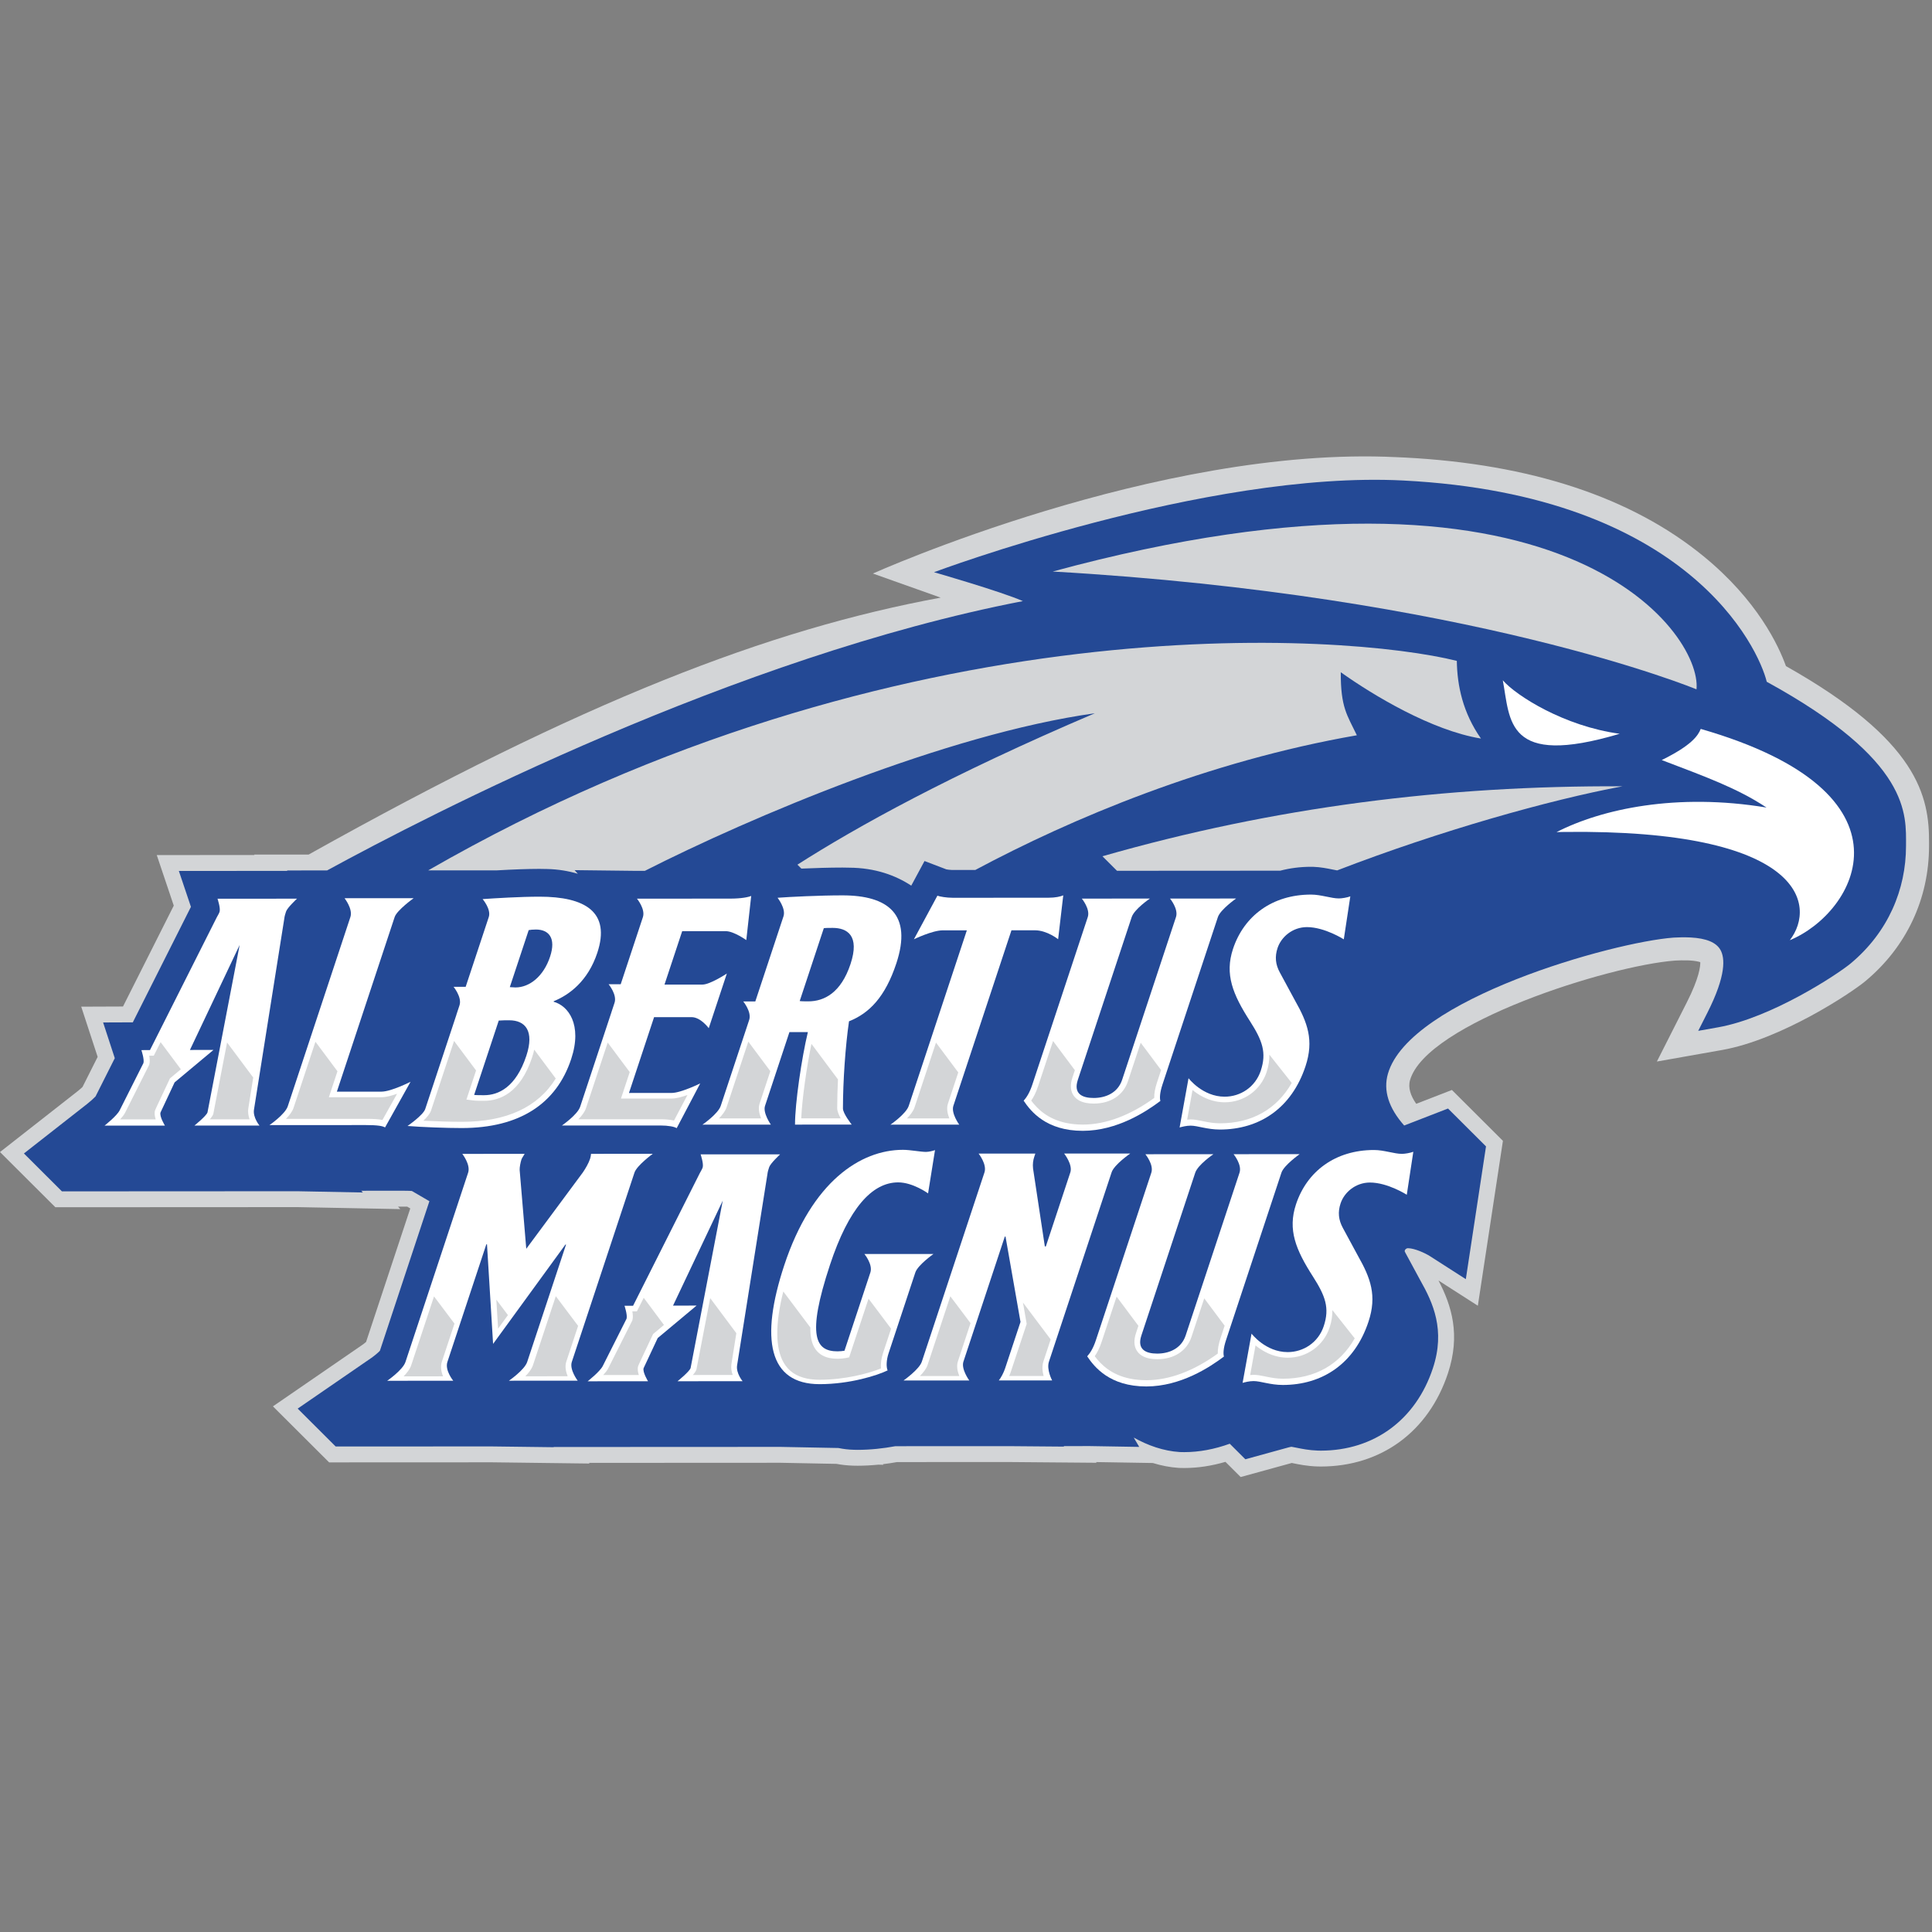
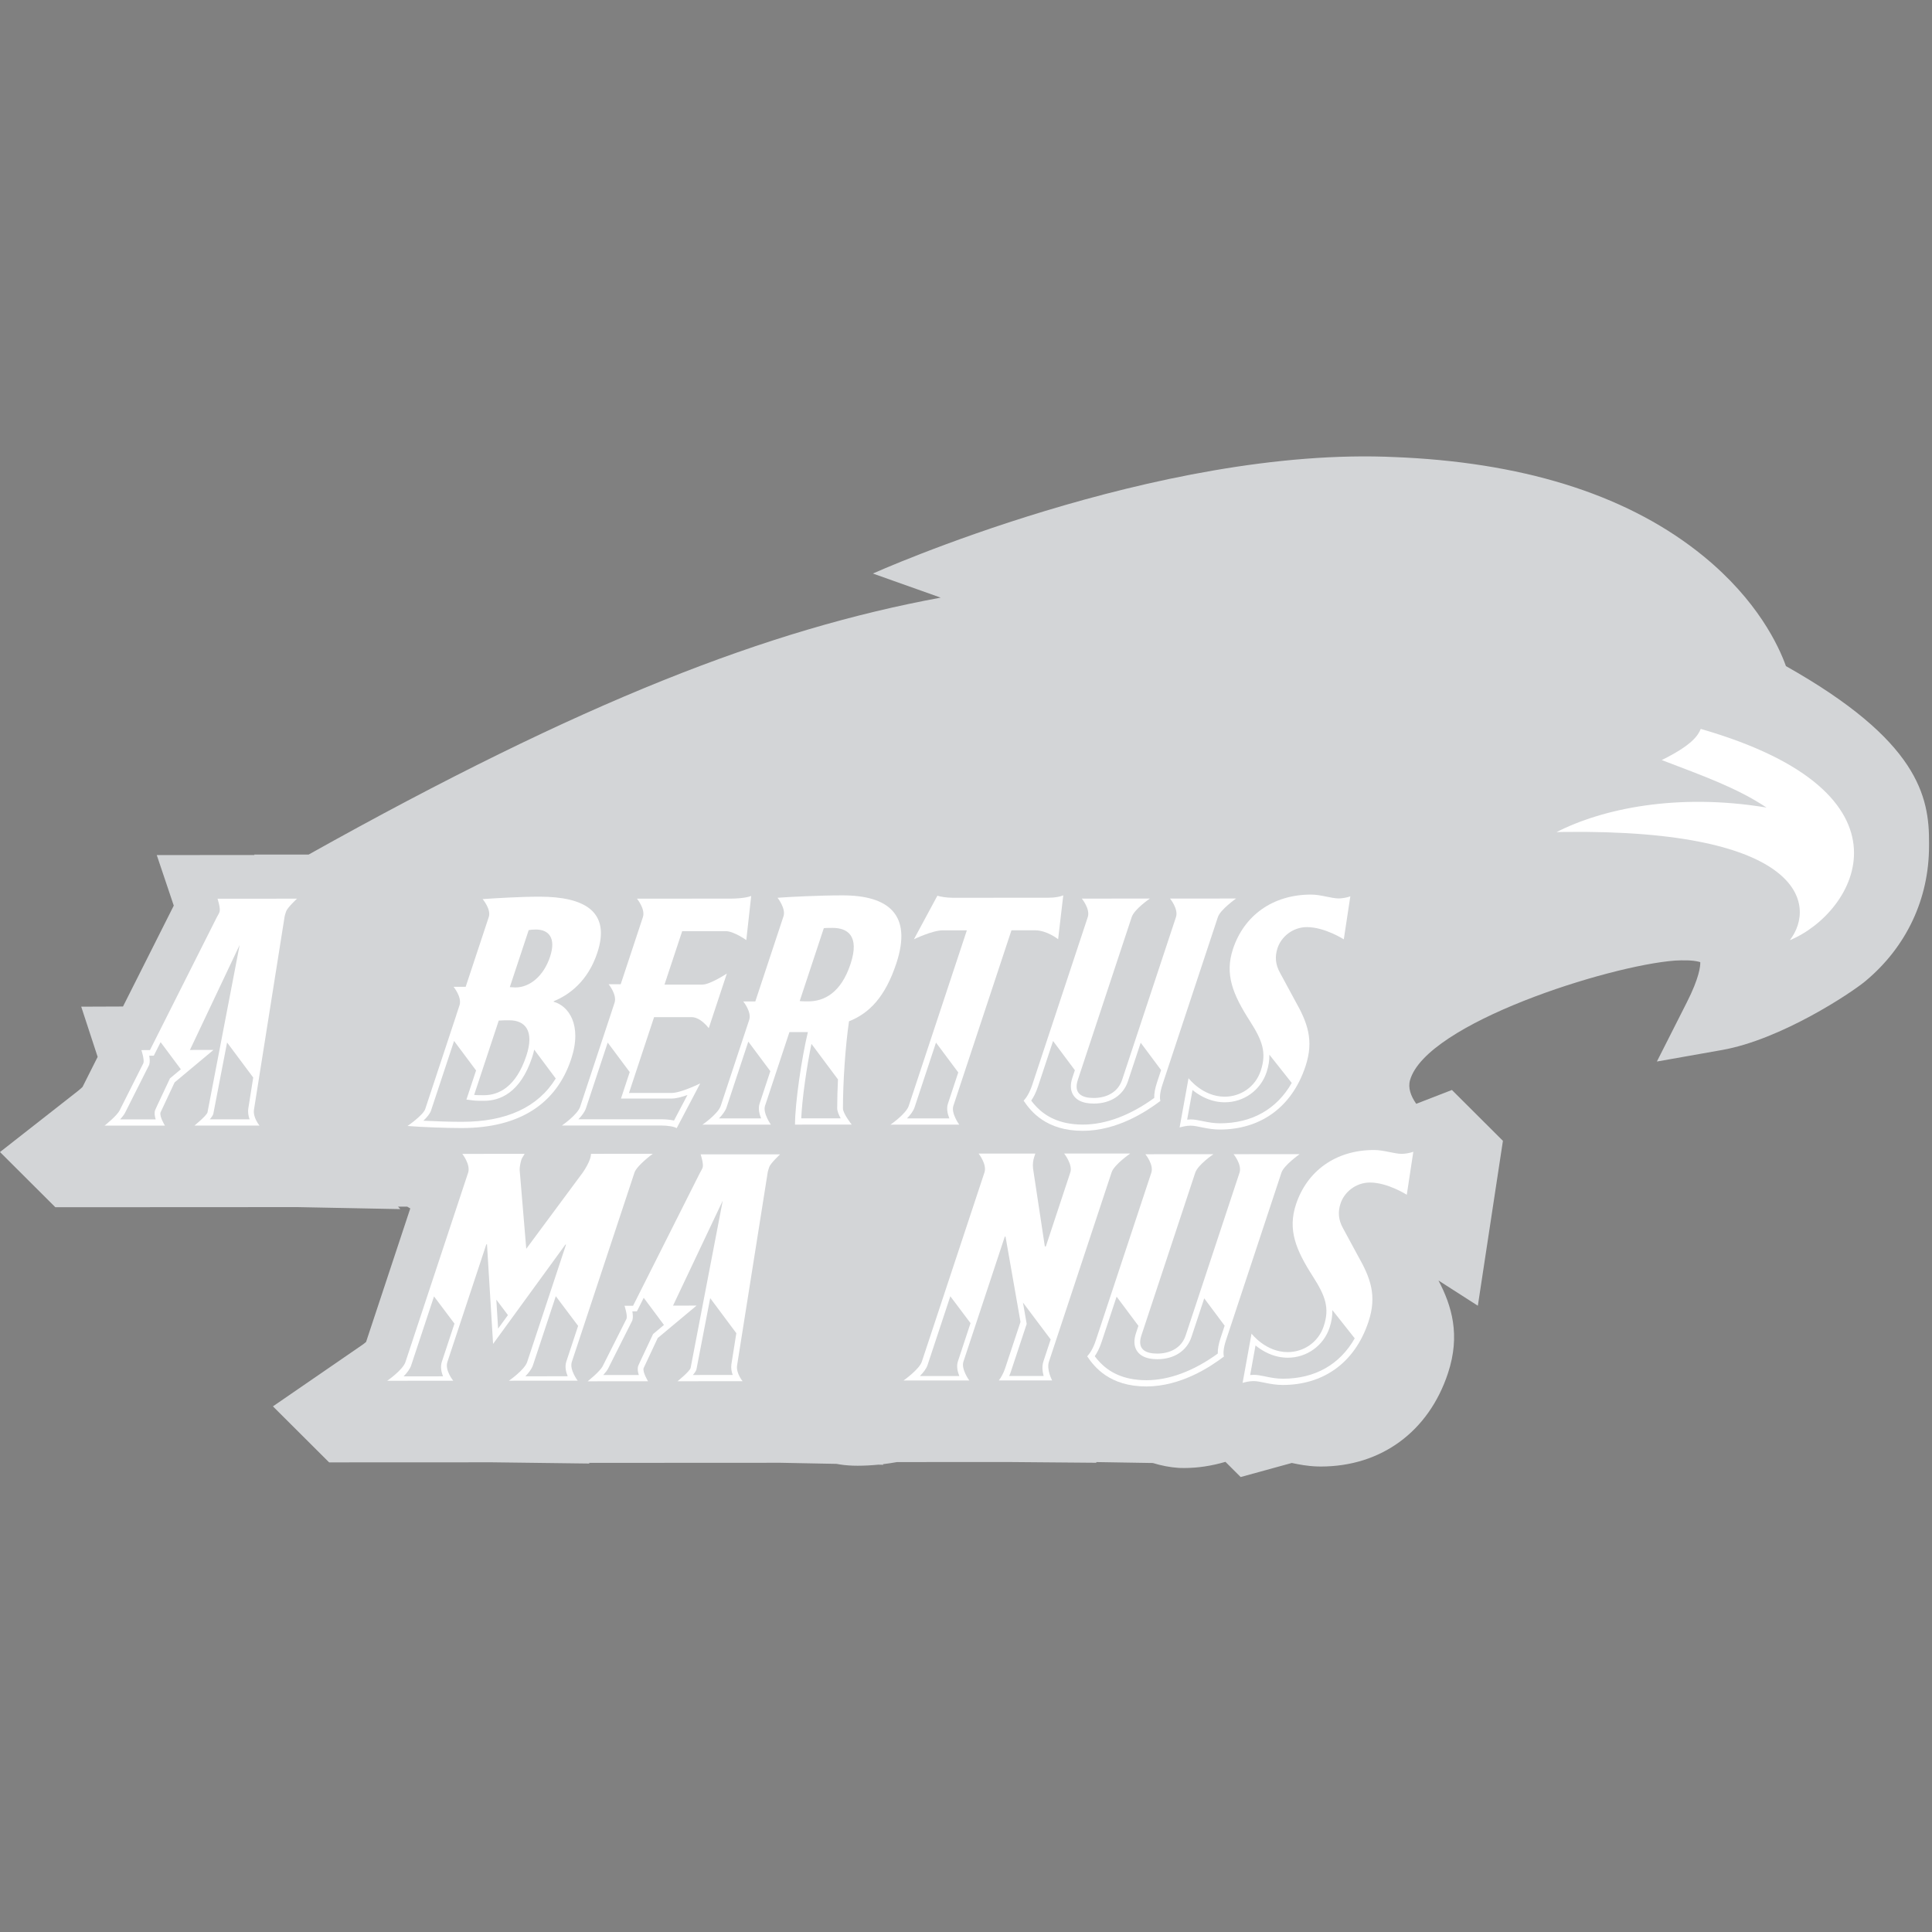
<svg xmlns="http://www.w3.org/2000/svg" width="200px" height="200px" viewBox="0 0 200 200" version="1.1">
  <rect x="0" y="0" width="200" height="200" fill="#808080" stroke="none" />
  <title>albertus-magnus</title>
  <desc>Created with Sketch.</desc>
  <g id="albertus-magnus" stroke="none" stroke-width="1" fill="none" fill-rule="evenodd">
    <g id="albertus-magnus_BGL">
      <g id="albertus-magnus" transform="translate(0, 47)">
        <g id="g10" transform="translate(100, 53.028) scale(-1, 1) rotate(-180) translate(-100, -53.028) translate(0, 0.154)" fill-rule="nonzero">
          <g id="g12">
            <path d="M126.857,1.572 L128.433,0 L133.728,1.456 C133.778,1.445 133.827,1.435 133.872,1.426 C134.443,1.308 135.305,1.131 136.347,1.095 C136.473,1.09 136.6,1.088 136.734,1.088 C142.976,1.091 147.895,4.701 149.892,10.744 C151.208,14.714 150.279,17.729 148.912,20.345 L152.986,17.733 L155.582,34.803 L150.301,40.068 L146.607,38.636 C146.039,39.449 145.737,40.295 145.969,41.095 C147.674,46.978 166.506,52.946 173.403,53.464 C173.77,53.482 174.245,53.5 174.713,53.483 L174.883,53.477 C175.493,53.443 175.839,53.358 176.012,53.299 C176.027,52.894 175.917,51.693 174.616,49.13 L171.52,43.012 L178.272,44.207 C184.373,45.292 191.622,50.093 193.128,51.354 C197.358,54.892 199.691,59.851 199.693,65.319 L199.694,65.638 C199.724,70.456 198.585,76.23 184.88,83.947 C184.133,86.036 181.949,90.74 176.353,95.317 C168.88,101.43 158.463,104.869 145.389,105.54 C145.102,105.555 144.812,105.564 144.525,105.578 C119.86,106.786 90.362,93.53 90.362,93.53 L97.382,91.035 C79.55,87.751 60.371,80.335 31.949,64.438 L26.307,64.436 L26.343,64.39 L16.228,64.385 L17.988,59.152 L12.733,48.709 L8.408,48.692 L10.109,43.494 L8.541,40.377 C8.409,40.253 8.212,40.078 8.03,39.935 L0,33.643 L5.731,27.929 L30.78,27.942 L41.441,27.735 L41.2,27.992 L41.791,27.992 C41.924,27.992 42.045,27.991 42.157,27.989 L42.472,27.805 L37.897,13.985 C37.78,13.885 37.64,13.774 37.516,13.687 L28.254,7.316 L34.07,1.517 L42.532,1.521 L42.529,1.519 L50.889,1.525 L61.032,1.397 L60.97,1.466 L80.792,1.476 L86.594,1.363 C87.115,1.265 87.655,1.201 88.214,1.182 L88.325,1.178 C88.477,1.172 88.631,1.17 88.786,1.17 C89.505,1.17 90.222,1.211 90.924,1.28 L91.453,1.269 L91.396,1.33 C91.893,1.389 92.379,1.463 92.853,1.548 L97.496,1.551 L97.495,1.55 L104.357,1.554 L113.516,1.477 L113.461,1.549 L119.341,1.452 C120.205,1.186 121.101,1.005 122.03,0.945 L122.079,0.943 C122.249,0.937 122.423,0.934 122.604,0.934 C124.006,0.935 125.432,1.153 126.857,1.572" id="path14" fill="#D3D5D7" />
-             <path d="M122.136,2.586 L122.136,2.586 C122.288,2.58 122.442,2.578 122.602,2.578 C124.144,2.579 125.725,2.876 127.304,3.448 L128.918,1.839 L133.329,3.052 C133.534,3.108 133.641,3.127 133.691,3.133 C133.797,3.12 134.03,3.072 134.204,3.036 C134.752,2.923 135.503,2.769 136.404,2.738 L136.405,2.738 C136.512,2.734 136.62,2.732 136.733,2.732 C142.232,2.735 146.567,5.924 148.331,11.26 C149.641,15.213 148.35,18.031 147.03,20.36 C146.499,21.334 146.052,22.158 145.471,23.242 C145.423,23.33 145.411,23.375 145.409,23.376 C145.41,23.384 145.414,23.421 145.438,23.494 C145.439,23.495 145.539,23.687 145.749,23.688 L145.793,23.687 C146.468,23.663 147.503,23.195 148.01,22.877 L151.742,20.484 L153.831,34.227 L149.898,38.148 L145.36,36.389 C143.744,38.218 143.176,40.018 143.68,41.758 C145.919,49.481 166.976,55.382 173.255,55.842 C173.678,55.863 174.346,55.891 175.014,55.855 C176.642,55.765 177.65,55.348 178.092,54.583 C178.568,53.756 178.72,51.954 176.743,48.054 L175.799,46.189 L177.855,46.554 C183.397,47.538 190.255,52.055 191.598,53.181 C195.478,56.426 197.309,60.841 197.31,65.32 C197.311,68.579 197.861,74.117 182.893,82.325 C182.047,85.788 174.817,101.645 145.268,103.16 C124.783,104.212 96.688,93.667 96.688,93.667 C96.688,93.667 103.618,91.675 105.888,90.676 C76.167,84.935 44.414,68.556 33.858,62.794 L29.71,62.792 L29.746,62.747 L18.515,62.742 L19.765,59.026 L13.748,47.069 L10.674,47.057 L11.883,43.36 L9.892,39.402 C9.729,39.224 9.349,38.88 9.044,38.641 L2.477,33.496 L6.41,29.573 L30.795,29.586 L37.567,29.455 L37.397,29.635 L41.791,29.637 C41.991,29.636 42.168,29.634 42.325,29.629 C42.462,29.624 42.564,29.618 42.637,29.612 L44.452,28.553 L39.326,13.069 C39.141,12.872 38.758,12.549 38.447,12.333 L30.817,7.084 L34.749,3.162 L47.355,3.167 L47.354,3.167 L50.909,3.168 L52.504,3.148 L53.639,3.134 L57.333,3.087 L57.314,3.109 L80.807,3.12 L86.795,3.005 C87.306,2.899 87.834,2.834 88.382,2.822 L88.382,2.822 C88.514,2.817 88.648,2.814 88.786,2.814 C90.12,2.815 91.455,2.963 92.687,3.192 L101.223,3.197 L101.222,3.196 L104.37,3.198 L110.155,3.15 L110.116,3.202 L112.852,3.204 L117.933,3.119 L117.363,4.086 C118.827,3.267 120.43,2.695 122.136,2.586" id="path16" fill="#244995" />
            <path d="M175.621,81.542 C176.208,87.426 161.619,108.042 108.976,93.738 C152.212,91.263 175.621,81.542 175.621,81.542" id="path18" fill="#D3D5D7" />
            <path d="M114.124,64.262 L115.633,62.758 L128.464,62.766 L128.462,62.766 L132.524,62.767 C133.53,63.033 134.598,63.171 135.713,63.171 C135.797,63.172 135.881,63.17 135.965,63.167 C136.708,63.141 137.38,63.005 137.92,62.895 C138.078,62.863 138.272,62.823 138.422,62.798 C149.068,66.905 160.462,70.11 167.965,71.505 C149.633,71.59 131.901,69.356 114.124,64.262" id="path20" fill="#D3D5D7" />
            <path d="M51.416,62.801 C53.193,62.903 54.652,62.954 55.838,62.955 C56.109,62.955 56.371,62.947 56.628,62.942 C57.782,62.919 58.842,62.737 59.815,62.449 L59.482,62.825 L65.936,62.75 L66.752,62.75 C77.614,68.266 97.932,76.912 113.338,79.065 C98.301,72.657 88.659,67.292 82.549,63.392 L82.958,62.985 C84.298,63.043 85.858,63.092 87.205,63.092 C87.43,63.092 87.653,63.082 87.871,63.081 C90.61,63.071 92.718,62.278 94.333,61.221 L95.706,63.769 L97.965,62.907 C98.073,62.885 98.299,62.851 98.541,62.842 C98.574,62.841 98.606,62.841 98.639,62.841 L100.96,62.842 C110.917,68.168 124.956,74.089 140.461,76.787 C139.469,78.866 138.778,79.637 138.797,83.312 C142.157,80.922 148.206,77.282 153.308,76.448 C151.432,79.124 150.85,81.913 150.809,84.488 C139.463,87.331 92.966,90.792 44.324,62.799 L51.416,62.801" id="path22" fill="#D3D5D7" />
-             <path d="M167.667,76.942 C155.851,73.414 156.351,78.348 155.569,82.479 C156.951,80.886 161.924,77.721 167.667,76.942" id="path24" fill="#FFFFFF" />
            <path d="M182.869,69.305 C179.854,71.31 176.52,72.505 172.022,74.222 C175.136,75.75 175.792,76.769 176.059,77.445 C199.171,70.795 192.147,58.41 185.28,55.572 C188.103,59.23 186.607,67.078 161.963,66.78 C161.687,66.778 161.41,66.77 161.131,66.762 C165.824,69.168 173.594,70.843 182.869,69.305" id="path26" fill="#FFFFFF" />
            <path d="M26.291,38.024 L29.423,57.767 C29.458,58.075 29.53,58.295 29.612,58.54 C29.744,58.943 30.745,59.871 30.745,59.871 L22.518,59.867 C22.518,59.867 22.85,58.878 22.728,58.506 C22.666,58.321 22.523,58.103 22.429,57.918 L15.524,44.196 L14.637,44.195 C14.637,44.195 14.958,43.238 14.849,42.854 L12.384,37.955 C12.086,37.368 10.821,36.377 10.821,36.377 L17.072,36.381 C17.072,36.381 16.484,37.338 16.618,37.743 C16.636,37.799 17.225,39.052 18.075,40.853 L22.098,44.213 L19.662,44.211 C21.991,49.139 24.809,55.08 24.809,55.08 C24.809,55.08 21.487,37.77 21.479,37.744 C21.355,37.372 20.125,36.383 20.125,36.383 L26.861,36.385 C26.861,36.385 26.168,37.219 26.291,38.024" id="path28" fill="#FFFFFF" />
-             <path d="M34.873,39.895 L40.855,57.971 C41.091,58.683 42.82,59.921 42.82,59.921 L35.666,59.918 C35.666,59.918 36.55,58.805 36.272,57.969 L29.789,38.378 C29.512,37.544 27.893,36.431 27.893,36.431 L37.859,36.436 C39.109,36.435 39.598,36.343 39.86,36.19 L42.5,40.918 C42.5,40.918 40.496,39.897 39.49,39.896 L34.873,39.895" id="path30" fill="#FFFFFF" />
            <path d="M56.944,53.869 C56.269,51.827 54.815,50.682 53.358,50.682 C53.148,50.683 52.95,50.714 52.775,50.715 L54.73,56.616 C54.915,56.648 55.098,56.678 55.479,56.678 C56.8,56.678 57.588,55.813 56.944,53.869 L56.944,53.869 Z M54.487,43.608 C53.412,40.363 51.609,39.528 50.116,39.527 C49.768,39.527 49.319,39.527 49.083,39.557 L51.63,47.253 C51.989,47.283 52.405,47.282 52.717,47.282 C54.383,47.283 55.336,46.173 54.487,43.608 Z M55.841,60.078 C53.828,60.076 51.311,59.919 49.961,59.828 C49.961,59.828 50.863,58.776 50.598,57.972 L48.207,50.749 L46.953,50.748 C46.953,50.748 47.844,49.666 47.568,48.833 L47.246,47.859 L47.25,47.858 L44.022,38.102 C43.808,37.454 42.187,36.341 42.187,36.341 C43.674,36.219 46.246,36.126 47.811,36.127 C53.816,36.13 57.605,38.665 59.128,43.269 C60.316,46.855 58.808,48.8 57.31,49.202 L57.33,49.262 C58.932,49.912 60.861,51.334 61.833,54.27 C63.235,58.504 60.563,60.079 55.841,60.078 L55.841,60.078 Z" id="path32" fill="#FFFFFF" />
            <path d="M88.047,53.11 C87.055,50.112 85.308,49.243 83.679,49.242 C83.4,49.242 82.948,49.243 82.785,49.275 L85.28,56.815 C85.429,56.846 85.88,56.846 86.194,56.847 C87.686,56.847 89.029,56.077 88.047,53.11 Z M87.204,60.214 C84.843,60.215 81.701,60.057 80.493,59.965 C80.493,59.965 81.373,58.853 81.108,58.049 L78.19,49.235 L76.94,49.234 C76.94,49.234 77.832,48.152 77.555,47.318 L77.232,46.343 L77.232,46.344 L74.612,38.426 C74.336,37.591 72.719,36.478 72.719,36.478 L79.799,36.482 C79.799,36.482 78.949,37.687 79.196,38.427 L81.722,46.061 L83.631,46.061 C82.984,43.372 82.297,38.677 82.3,36.483 L88.168,36.486 C88.168,36.486 87.261,37.629 87.261,38.155 C87.265,40.997 87.514,44.58 87.888,47.178 C90.003,48.013 91.642,49.713 92.788,53.172 C94.465,58.241 91.961,60.217 87.204,60.214 L87.204,60.214 Z" id="path34" fill="#FFFFFF" />
            <path d="M71.596,47.607 C72.534,47.607 73.37,46.465 73.37,46.465 L75.243,52.122 C75.243,52.122 73.511,50.978 72.712,50.978 L68.788,50.977 L70.619,56.505 L75.133,56.508 C75.966,56.507 77.256,55.583 77.256,55.583 L77.765,60.156 C77.481,60.033 76.767,59.879 75.589,59.877 L65.938,59.873 C65.938,59.873 66.829,58.792 66.552,57.957 L64.255,51.014 L63.004,51.013 C63.004,51.013 63.895,49.93 63.618,49.097 L63.296,48.122 L63.298,48.122 L60.058,38.334 C59.782,37.5 58.165,36.388 58.165,36.388 L68.372,36.392 C69.17,36.392 69.823,36.27 70.05,36.114 L72.487,40.748 C72.487,40.748 70.493,39.761 69.519,39.76 L65.112,39.758 L67.71,47.606 L71.596,47.607" id="path36" fill="#FFFFFF" />
            <path d="M117.003,33.489 L110.161,33.487 C110.161,33.487 111.067,32.342 110.801,31.537 L108.266,23.875 L108.161,23.875 L106.941,31.939 C106.889,32.403 106.952,32.805 107.064,33.142 L107.178,33.485 L101.307,33.481 C101.307,33.481 102.189,32.369 101.912,31.534 L95.427,11.941 C95.163,11.139 93.534,9.995 93.534,9.995 L100.338,9.998 C100.338,9.998 99.478,11.17 99.733,11.945 L104.018,24.893 L104.091,24.892 L105.642,16.057 L104.054,11.267 C103.902,10.803 103.624,10.277 103.395,10 L108.917,10.003 C108.917,10.003 108.313,11.115 108.588,11.948 L115.073,31.54 C115.339,32.346 117.003,33.489 117.003,33.489" id="path38" fill="#FFFFFF" />
            <path d="M59.195,11.921 L65.679,31.512 C65.925,32.256 67.575,33.461 67.575,33.461 L61.185,33.459 C61.168,33.304 61.143,33.117 61.091,32.963 C60.929,32.469 60.614,31.942 60.343,31.541 L54.479,23.627 L53.795,31.785 C53.781,32.065 53.887,32.589 53.978,32.868 C54.039,33.053 54.216,33.268 54.312,33.456 L47.856,33.453 C47.856,33.453 48.736,32.34 48.46,31.504 L41.974,11.912 C41.7,11.078 40.082,9.965 40.082,9.965 L46.92,9.968 C46.92,9.968 46.029,11.05 46.315,11.915 L50.345,24.091 L50.413,24.091 L51.044,13.782 L58.529,24.064 L58.596,24.062 L54.576,11.918 C54.302,11.085 52.683,9.971 52.683,9.971 L59.802,9.975 C59.802,9.975 58.929,11.117 59.195,11.921" id="path40" fill="#FFFFFF" />
-             <path d="M94.753,21.172 C95.007,21.946 96.634,23.09 96.634,23.09 L89.484,23.086 C89.484,23.086 90.378,22.007 90.099,21.17 L87.421,13.076 C87.272,13.044 86.947,13.013 86.705,13.012 C84.483,13.011 83.438,14.465 85.922,21.973 C87.854,27.813 90.27,30.502 92.979,30.503 C94.509,30.503 96.074,29.363 96.074,29.363 L96.792,33.843 C96.633,33.78 96.175,33.658 95.864,33.657 C95.308,33.656 94.235,33.872 93.47,33.873 C89.062,33.87 84.044,30.562 81.191,21.94 C78.655,14.276 79.576,9.612 84.85,9.614 C87.974,9.616 90.806,10.511 91.885,11.039 C91.729,11.408 91.756,12.117 91.982,12.799 L94.753,21.172" id="path42" fill="#FFFFFF" />
            <path d="M76.303,11.559 L79.435,31.301 C79.47,31.61 79.542,31.83 79.623,32.075 C79.756,32.478 80.757,33.405 80.757,33.405 L72.529,33.402 C72.529,33.402 72.862,32.413 72.739,32.041 C72.677,31.856 72.535,31.638 72.44,31.453 L65.536,17.731 L64.649,17.73 C64.649,17.73 64.97,16.773 64.861,16.389 L62.396,11.49 C62.098,10.903 60.832,9.912 60.832,9.912 L67.083,9.916 C67.083,9.916 66.496,10.873 66.629,11.277 C66.648,11.334 67.236,12.586 68.086,14.387 L72.109,17.748 L69.673,17.746 C72.003,22.674 74.82,28.615 74.82,28.615 C74.82,28.615 71.499,11.305 71.49,11.28 C71.367,10.907 70.136,9.917 70.136,9.917 L76.873,9.92 C76.873,9.92 76.179,10.754 76.303,11.559" id="path44" fill="#FFFFFF" />
            <path d="M132.654,31.507 C132.911,32.28 134.538,33.425 134.538,33.425 L127.698,33.421 C127.698,33.421 128.591,32.34 128.315,31.505 L122.742,14.664 C122.291,13.303 121.04,12.779 119.79,12.778 C118.61,12.777 117.677,13.209 118.158,14.661 L123.73,31.502 C124.008,32.338 125.615,33.421 125.615,33.421 L118.568,33.416 C118.568,33.416 119.461,32.335 119.184,31.5 L113.445,14.163 C113.15,13.269 112.822,12.804 112.546,12.496 C113.29,11.383 114.883,9.376 118.667,9.377 C122.241,9.38 125.268,11.39 126.701,12.473 C126.62,12.75 126.631,13.306 126.917,14.169 L132.654,31.507" id="path46" fill="#FFFFFF" />
            <path d="M139.011,25.789 C138.558,26.622 138.478,27.426 138.774,28.32 C139.152,29.467 140.321,30.485 141.816,30.487 C143.655,30.487 145.63,29.221 145.63,29.221 L146.306,33.671 C145.986,33.547 145.437,33.455 145.123,33.455 C144.324,33.455 143.275,33.854 142.236,33.854 C138.242,33.853 135.294,31.657 134.16,28.227 C133.291,25.601 134.134,23.53 135.919,20.75 C137.2,18.743 137.659,17.507 137.034,15.623 C136.472,13.922 134.928,12.934 133.299,12.933 C131.007,12.932 129.559,14.846 129.559,14.846 L128.633,9.747 C128.863,9.811 129.319,9.933 129.77,9.934 C130.502,9.934 131.478,9.532 132.799,9.531 C136.894,9.534 140.227,11.731 141.667,16.087 C142.558,18.776 141.878,20.601 140.583,22.883 C140.043,23.873 139.589,24.706 139.011,25.789" id="path48" fill="#FFFFFF" />
            <path d="M126.076,57.968 C126.333,58.743 127.96,59.887 127.96,59.887 L121.12,59.883 C121.12,59.883 122.013,58.802 121.737,57.967 L116.164,41.126 C115.713,39.766 114.462,39.24 113.213,39.24 C112.032,39.239 111.098,39.671 111.579,41.123 L117.153,57.964 C117.43,58.799 119.038,59.883 119.038,59.883 L111.99,59.879 C111.99,59.879 112.883,58.798 112.605,57.963 L106.867,40.626 C106.571,39.731 106.244,39.266 105.968,38.958 C106.712,37.845 108.305,35.838 112.089,35.839 C115.663,35.842 118.69,37.852 120.123,38.934 C120.042,39.211 120.053,39.768 120.339,40.632 L126.076,57.968" id="path50" fill="#FFFFFF" />
            <path d="M110.069,60.216 C109.786,60.092 109.26,59.969 108.53,59.969 L98.635,59.964 C97.976,59.965 97.286,60.086 97.04,60.18 L94.608,55.668 C94.608,55.668 96.511,56.593 97.589,56.593 L100.088,56.595 L94.074,38.425 C93.798,37.591 92.181,36.478 92.181,36.478 L99.298,36.482 C99.298,36.482 98.438,37.654 98.693,38.428 L104.705,56.596 L107.134,56.598 C108.386,56.599 109.537,55.674 109.537,55.674 L110.069,60.216" id="path52" fill="#FFFFFF" />
            <path d="M132.489,52.23 C132.035,53.063 131.956,53.866 132.252,54.762 C132.631,55.907 133.799,56.926 135.295,56.928 C137.134,56.928 139.109,55.662 139.109,55.662 L139.785,60.112 C139.464,59.988 138.915,59.896 138.601,59.896 C137.803,59.896 136.754,60.295 135.714,60.295 C131.721,60.293 128.772,58.097 127.639,54.668 C126.769,52.042 127.612,49.97 129.397,47.191 C130.678,45.184 131.138,43.947 130.513,42.063 C129.95,40.362 128.407,39.374 126.778,39.373 C124.485,39.372 123.037,41.286 123.037,41.286 L122.112,36.188 C122.342,36.251 122.798,36.374 123.249,36.375 C123.981,36.375 124.957,35.972 126.277,35.972 C130.372,35.974 133.705,38.171 135.146,42.527 C136.037,45.217 135.356,47.041 134.061,49.323 C133.522,50.314 133.069,51.146 132.489,52.23" id="path54" fill="#FFFFFF" />
            <path d="M124.373,36.87 C124.373,36.87 124.57,36.83 124.57,36.829 C125.117,36.718 125.66,36.618 126.294,36.618 C129.606,36.62 132.179,38.088 133.719,40.798 L131.406,43.722 C131.416,43.154 131.332,42.563 131.114,41.903 C130.498,40.044 128.763,38.794 126.796,38.794 C126.478,38.793 126.158,38.826 125.843,38.89 C124.828,39.097 124.013,39.606 123.45,40.065 L122.894,36.999 C123.015,37.012 123.141,37.02 123.267,37.02 C123.61,37.02 123.971,36.952 124.373,36.87 L124.373,36.87 Z M98.13,38.653 L99.199,41.884 L96.894,44.973 L94.674,38.265 C94.546,37.88 94.237,37.481 93.889,37.124 L98.276,37.127 C98.087,37.591 97.964,38.149 98.13,38.653 Z M119.776,40.857 L120.197,42.129 L118.084,44.96 L116.763,40.966 C116.286,39.522 114.966,38.661 113.232,38.66 C112.928,38.66 112.649,38.686 112.402,38.735 C111.775,38.864 111.328,39.152 111.075,39.591 C110.804,40.058 110.784,40.65 111.016,41.348 L111.27,42.114 L109.013,45.139 L107.467,40.467 C107.235,39.763 106.978,39.294 106.75,38.969 C107.408,38.086 108.482,37.041 110.407,36.647 C110.935,36.54 111.506,36.485 112.106,36.485 C114.459,36.487 117.005,37.44 119.486,39.243 C119.47,39.683 119.567,40.23 119.776,40.857 L119.776,40.857 Z M100.469,15.93 L98.377,18.713 L96.021,11.594 C95.897,11.215 95.58,10.812 95.226,10.452 L99.31,10.454 C99.121,10.918 98.997,11.474 99.164,11.98 L100.469,15.93 Z M108.766,14.245 L105.897,18.062 L106.283,15.854 L104.648,10.918 C104.599,10.767 104.538,10.611 104.469,10.457 L108.036,10.458 C107.914,10.91 107.848,11.47 108.018,11.985 L108.766,14.245 Z M87.903,12.393 L87.558,12.32 C87.359,12.277 86.989,12.244 86.718,12.244 C86.407,12.244 86.132,12.268 85.881,12.32 C85.169,12.466 84.64,12.831 84.306,13.407 C84.014,13.912 83.874,14.593 83.889,15.48 L81.087,19.209 C80.246,15.869 80.254,13.346 81.128,11.837 C81.636,10.96 82.428,10.421 83.547,10.192 C83.547,10.192 83.547,10.192 83.547,10.192 C83.944,10.112 84.387,10.07 84.861,10.07 C87.46,10.072 89.901,10.715 91.196,11.242 C91.157,11.714 91.229,12.286 91.411,12.835 L92.246,15.357 L89.912,18.462 L87.903,12.393 Z M51.563,15.364 L52.582,16.763 L51.379,18.364 L51.563,15.364 Z M59.847,15.647 L57.537,18.72 L55.17,11.569 C55.043,11.185 54.732,10.784 54.385,10.429 L58.767,10.431 C58.579,10.891 58.457,11.447 58.626,11.956 L59.847,15.647 Z M47.047,15.883 L44.929,18.699 L42.567,11.566 C42.441,11.179 42.131,10.779 41.783,10.421 L45.866,10.425 C45.682,10.874 45.57,11.421 45.745,11.951 L47.047,15.883 Z M76.224,14.892 L73.519,18.52 C72.108,11.174 72.103,11.159 72.091,11.119 C72.04,10.968 71.919,10.782 71.727,10.563 L75.85,10.565 C75.729,10.899 75.655,11.287 75.716,11.688 L76.224,14.892 Z M65.932,17.152 L65.459,17.151 C65.515,16.838 65.54,16.505 65.469,16.255 L65.453,16.199 L62.96,11.245 C62.852,11.032 62.66,10.791 62.443,10.559 L66.131,10.562 C66.023,10.885 65.974,11.224 66.067,11.504 C66.085,11.556 66.105,11.621 67.55,14.681 L67.608,14.803 L68.733,15.744 L66.638,18.555 L65.932,17.152 Z M123.341,14.504 C122.864,13.06 121.544,12.199 119.81,12.198 C119.506,12.198 119.227,12.224 118.979,12.274 C118.353,12.402 117.907,12.69 117.653,13.129 C117.382,13.596 117.363,14.188 117.594,14.887 L117.848,15.652 L115.591,18.676 L114.045,14.005 C113.812,13.3 113.556,12.832 113.328,12.507 C113.986,11.624 115.06,10.579 116.985,10.185 C117.513,10.078 118.084,10.023 118.684,10.023 C121.037,10.024 123.583,10.978 126.064,12.781 C126.048,13.221 126.145,13.768 126.354,14.395 L126.775,15.667 L124.662,18.498 L123.341,14.504 Z M137.927,17.282 C137.937,16.714 137.854,16.122 137.635,15.462 C137.019,13.604 135.284,12.354 133.317,12.353 C132.999,12.353 132.679,12.385 132.365,12.449 C131.349,12.657 130.534,13.164 129.971,13.624 L129.416,10.559 C129.537,10.572 129.663,10.579 129.789,10.579 C130.131,10.579 130.492,10.512 130.895,10.43 C130.895,10.43 131.091,10.389 131.091,10.388 C131.638,10.277 132.182,10.177 132.815,10.177 C136.127,10.179 138.7,11.647 140.241,14.357 L137.927,17.282 Z M86.666,38.189 C86.668,39.125 86.697,40.136 86.746,41.162 L84,44.843 C83.512,42.475 83.032,39.168 82.945,37.129 L87.03,37.131 C86.828,37.491 86.667,37.875 86.666,38.189 Z M26.213,41.357 L23.507,44.985 C22.096,37.639 22.091,37.624 22.079,37.585 C22.029,37.433 21.907,37.247 21.716,37.028 L25.838,37.03 C25.718,37.364 25.643,37.752 25.705,38.153 L26.213,41.357 Z M15.921,43.617 L15.447,43.617 C15.504,43.303 15.528,42.971 15.457,42.72 L15.441,42.664 L12.948,37.71 C12.84,37.498 12.649,37.256 12.431,37.024 L16.119,37.027 C16.012,37.35 15.962,37.689 16.055,37.97 C16.073,38.022 16.094,38.086 17.538,41.147 L17.596,41.269 L18.722,42.21 L16.626,45.02 L15.921,43.617 Z M79.745,42.016 L77.464,45.075 L75.212,38.265 C75.084,37.881 74.774,37.48 74.427,37.125 L78.788,37.127 C78.598,37.597 78.468,38.161 78.632,38.653 L79.745,42.016 Z M34.043,39.315 L34.933,42.005 L32.654,45.062 L30.389,38.217 C30.261,37.833 29.95,37.432 29.603,37.078 L37.878,37.08 C38.663,37.081 39.206,37.045 39.586,36.967 C39.588,36.967 39.59,36.967 39.592,36.967 L41.104,39.675 C40.55,39.477 39.961,39.318 39.508,39.318 L34.043,39.315 Z M64.282,39.178 L65.189,41.92 L62.909,44.976 L60.657,38.174 C60.531,37.789 60.221,37.39 59.874,37.034 L68.389,37.037 C68.867,37.038 69.314,36.997 69.683,36.923 C69.714,36.916 69.745,36.909 69.773,36.903 L71.164,39.548 C70.598,39.347 69.994,39.181 69.538,39.181 L64.282,39.178 Z M57.532,41.255 L55.302,44.245 C55.247,43.99 55.179,43.727 55.086,43.449 C53.856,39.731 51.714,38.949 50.134,38.948 C49.762,38.948 49.299,38.947 49.025,38.981 L48.284,39.075 L49.283,42.089 L47.005,45.144 L44.622,37.943 C44.509,37.605 44.189,37.228 43.827,36.885 C45.154,36.817 46.718,36.772 47.828,36.772 C52.437,36.775 55.689,38.281 57.532,41.255 L57.532,41.255 Z" id="path56" fill="#D3D5D7" />
          </g>
        </g>
      </g>
    </g>
  </g>
</svg>